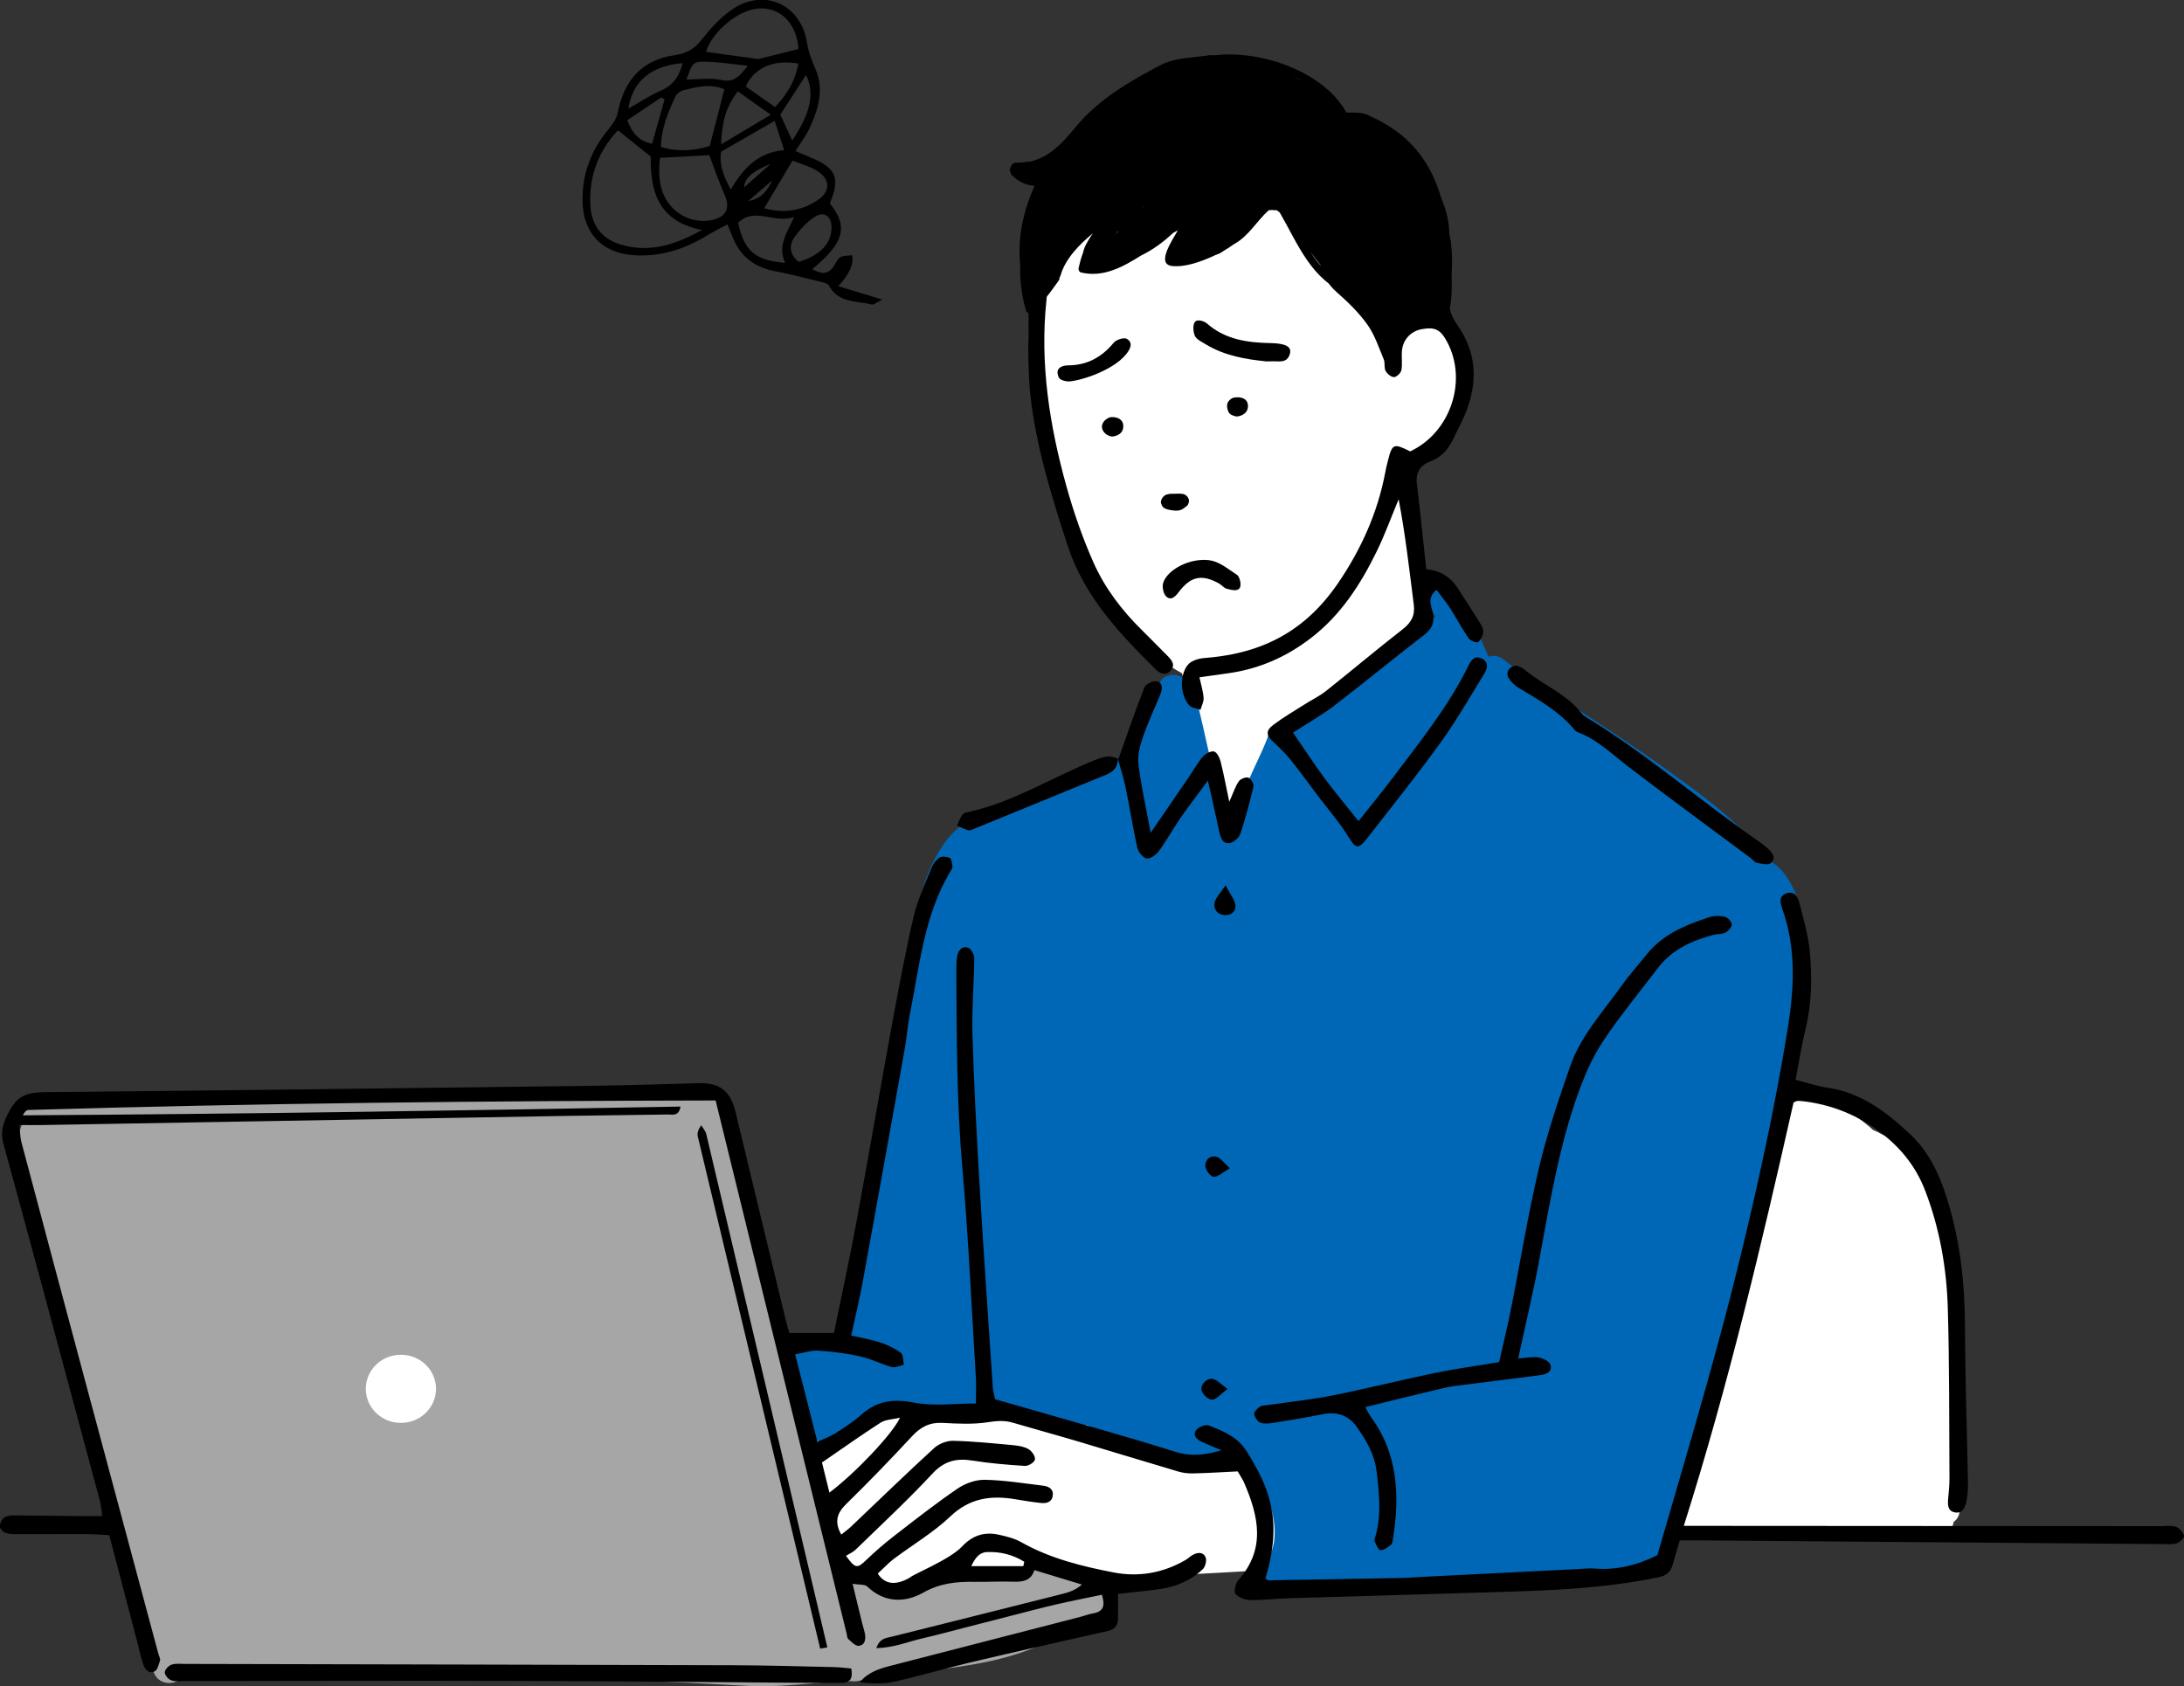
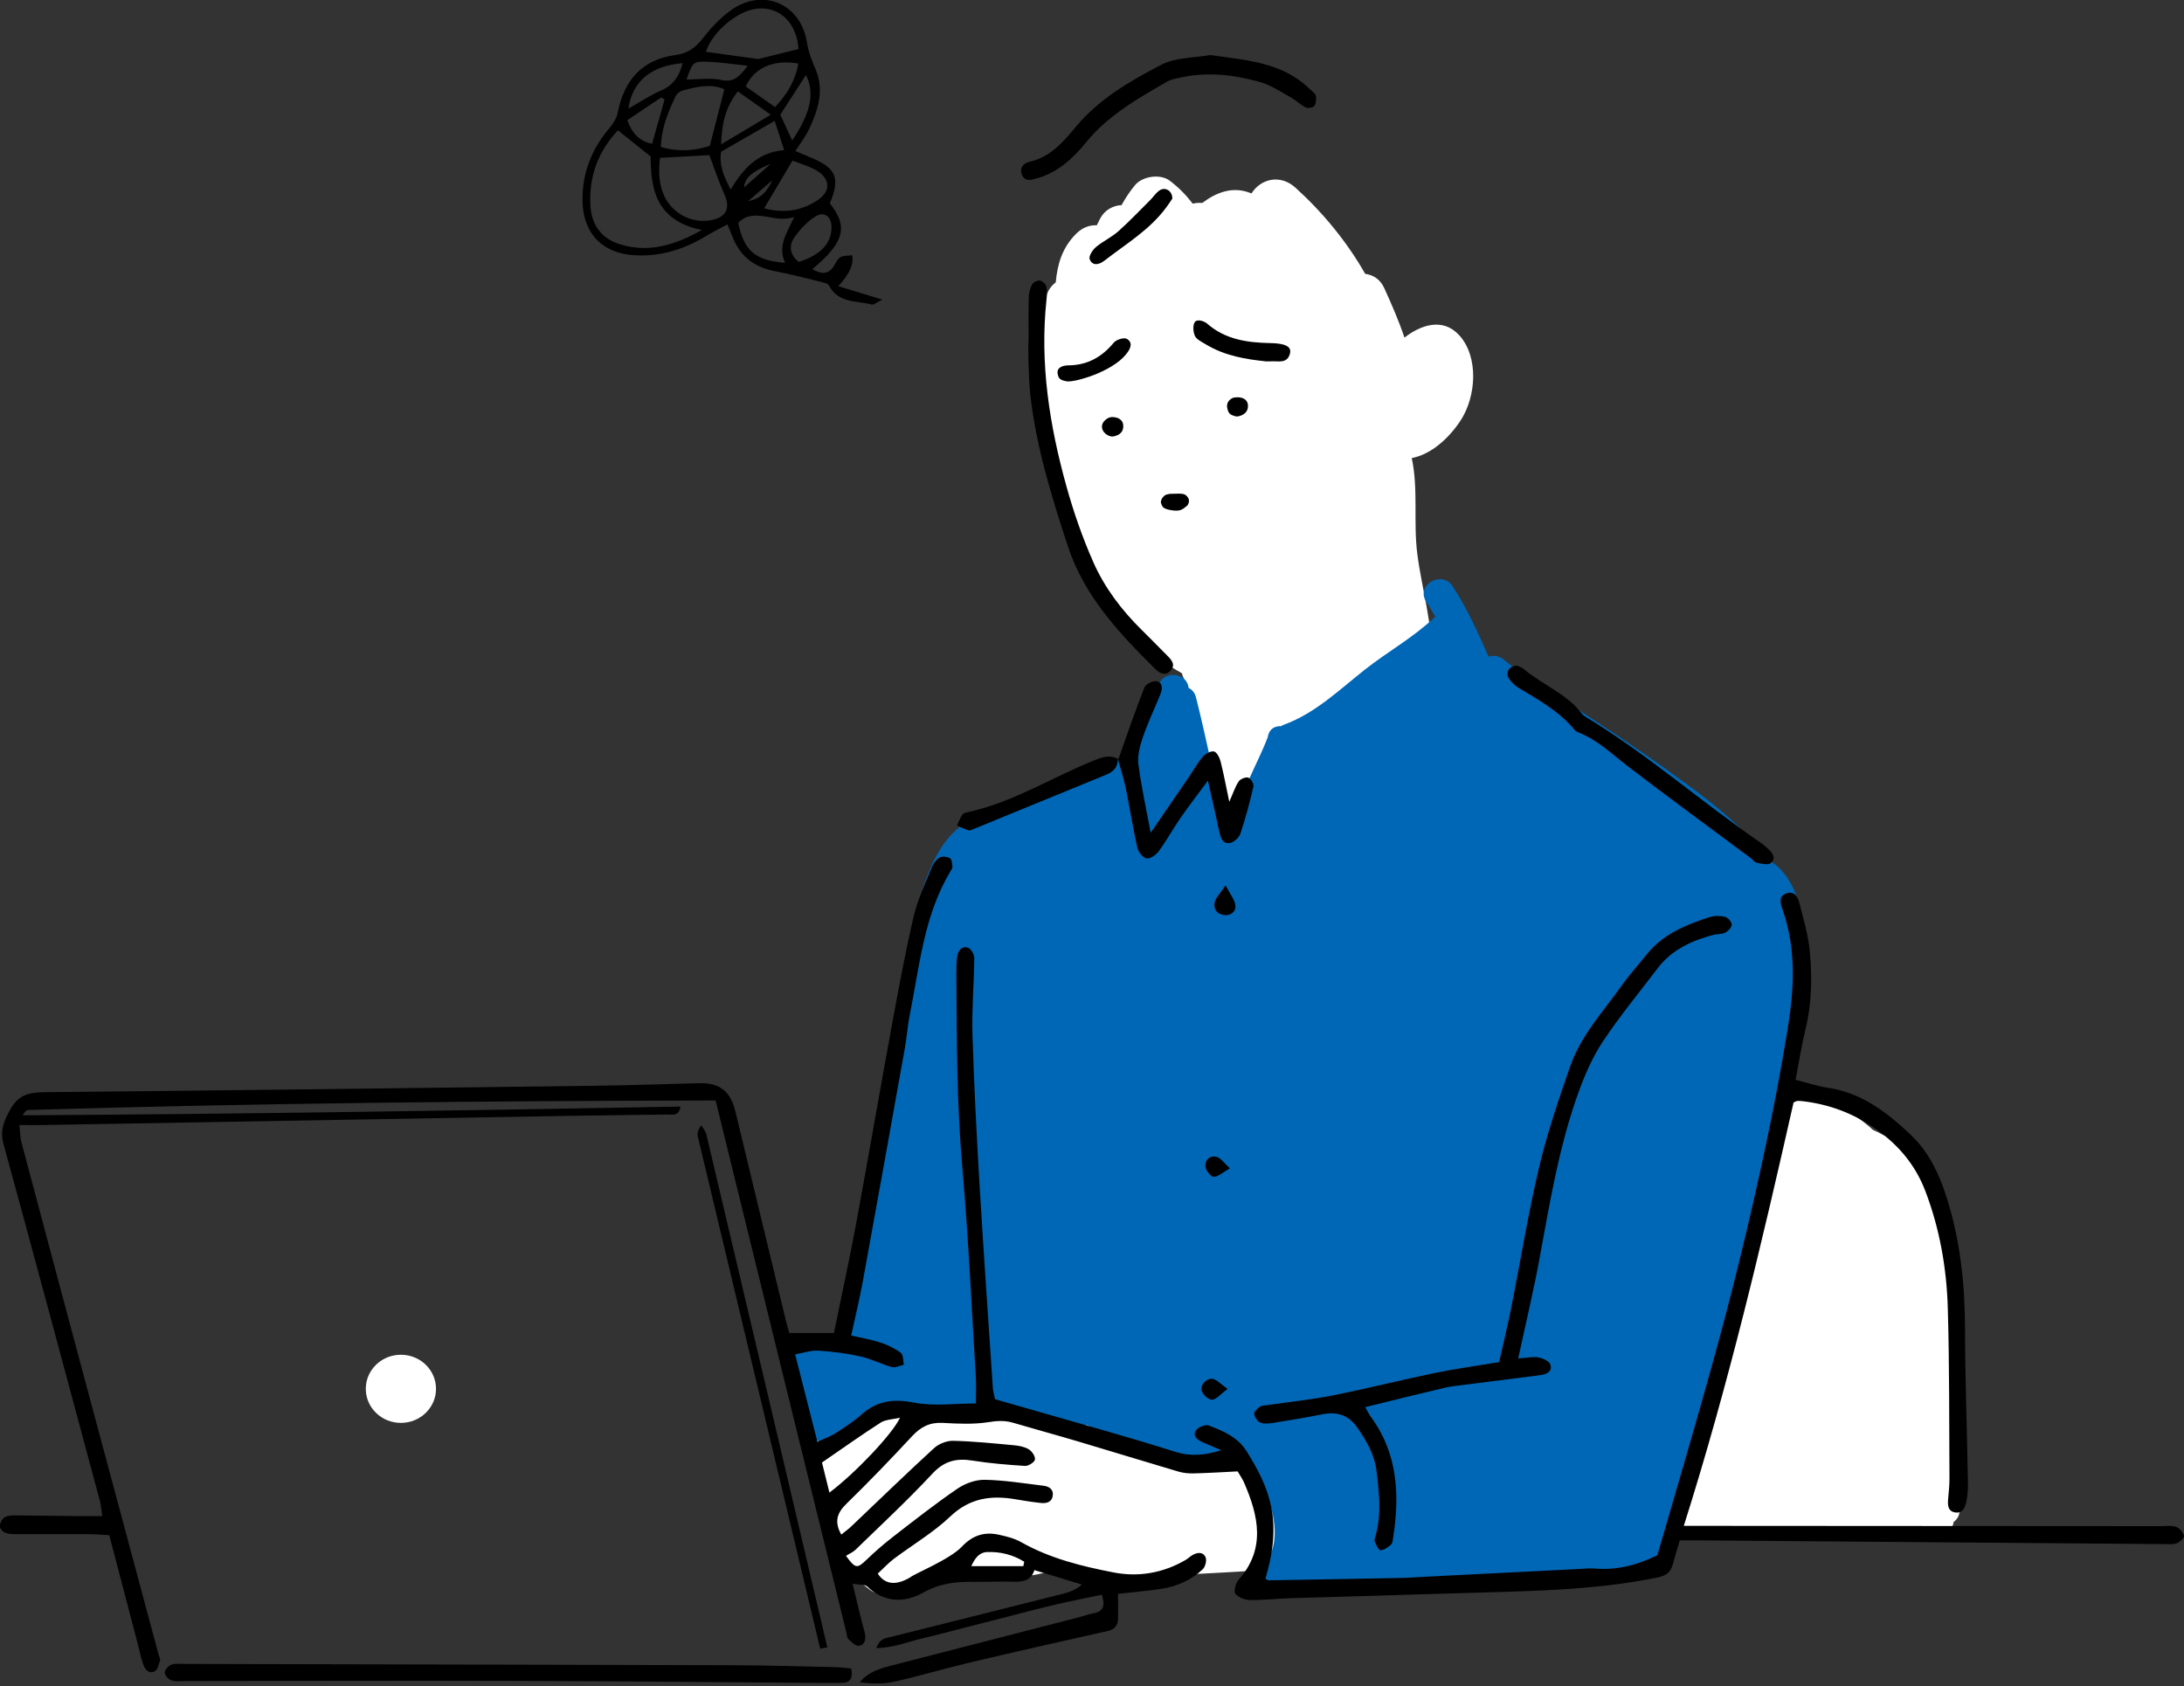
<svg xmlns="http://www.w3.org/2000/svg" id="_レイヤー_2" data-name="レイヤー 2" viewBox="0 0 314.77 243.04">
  <rect x="0" y="0" width="314.77" height="243.04" fill="#333333" stroke="none" />
  <defs>
    <style>
      .cls-1, .cls-2, .cls-3, .cls-4, .cls-5 {
        stroke-width: 0px;
      }

      .cls-2 {
        fill: #a6a6a6;
      }

      .cls-3 {
        fill: #fff;
      }

      .cls-4 {
        fill: #0067b6;
      }

      .cls-5 {
        fill-rule: evenodd;
      }
    </style>
  </defs>
  <g id="contents">
    <g>
      <g>
        <path class="cls-3" d="m210.3,48.31c-2.34-2.57-5.53-1.49-7.88.35-.82-2.43-1.85-4.81-2.93-7.17-.57-1.25-1.61-1.88-2.73-2.02-2.66-4.68-6.18-8.92-10.05-12.42-2.21-2-5.02-1.27-6.34.83-1.17-.49-2.46-.66-3.89-.28-1.19.32-2.23.92-3.2,1.65-.45-.04-.92,0-1.38.1-.93-1.21-2-2.32-3.31-3.31-1.36-1.03-3.94-.65-5.01.65-.76.92-1.39,1.88-1.93,2.87-1.25.07-2.45.69-3.13,2.01-.15.29-.3.59-.44.9-1-.05-2.04.29-2.96,1.2-2.04,2.02-2.73,4.44-2.96,7.03,0,0,0,0,0,0-.64.48-1.16,1.19-1.41,2.14-2.87,10.56-1.31,22.25,2.5,32.37,3.32,8.81,8.79,17.25,17.09,21.82.07.27.17.55.31.83,1.59,3.3.82,7.54.74,11.06-.11,4.79.7,9.49,3.31,13.57,1.33,2.09,4.71,2.96,6.5.84,2.65-3.14,3.47-6.81,3.54-10.66,1.48-.14,2.87-1.07,3.41-2.93.1-.34.19-.68.27-1.02,1-.02,1.99-.39,2.71-1.2.82-.92,1.44-1.9,1.91-2.92.97-.21,1.85-.82,2.41-1.96.28-.57.52-1.15.73-1.73.28.06.56.1.84.1.45,0,.87-.07,1.25-.18,2.08,1.13,5.01.15,5.93-2.33,1.17-.66,2.05-1.85,2.11-3.46.19-5.19-1.39-10.11-2.04-15.2-.59-4.64.17-9.27-.8-13.82,2.87-.54,5.45-2.97,7.06-5.45,2.21-3.41,2.65-9.1-.23-12.27Z" />
        <path class="cls-3" d="m179.3,210.94c-2.38-1.7-5.31-1.84-8.14-1.45-.45-.35-1.01-.62-1.72-.76-1.75-.34-3.62-.89-5.46-1.17-.85-.3-1.73-.54-2.63-.67-.39-.06-.81-.08-1.23-.05-2.47-1.55-5.2-2.44-7.54-2.19-.71.08-1.37.24-1.99.47-.05-.02-.1-.04-.16-.05-1.19-.37-2.42-.56-3.63-.52-3.31-2.5-7.55-3.59-11.15-1.85-.89-.13-1.76-.11-2.58.05-2.03-1.03-4.51-1.09-7.21.45-1.31.75-2.23,1.83-2.83,3.11-.12.05-.25.11-.37.17-3.04-1.85-7.83,1.76-5.72,5.75,1.38,2.6,1.53,5.69,2.33,8.49,1.02,3.59,3.19,6.25,6.14,8.44,1.41,1.04,3.89.63,5.01-.65,2.05-2.32,6.35-1.63,9.15-1.5,3.98.19,8.38.75,12.19-.75.49-.19.94-.45,1.34-.75,3.01,2.06,6.72,2.37,10.43,2,5.61-.56,11.29-.75,16.91-1.1,2.82-.18,4.53-2.49,3.99-5.24-.75-3.83-1.83-7.85-5.16-10.24Z" />
      </g>
-       <path class="cls-1" d="m209.1,37.04c0-.12-.04-.22-.1-.3.08-.87.22-1.75-.13-2.56.08-1.95-.4-3.87-1.17-5.7-1.33-4.5-3.87-8.41-8.25-10.48-.31-.15-.61,0-.75.24-1.32-.79-2.79-1.33-4.41-1.57-3.27-6.65-13.68-9.89-20.36-8.51-.69.14-.4,1.2.3,1.06,2.21-.45,4.9-.35,7.57.25-.31.2-.42.71,0,.94,1.89,1.04,4.04,1.44,5.93,2.48.13.07.26.15.39.23-.35.02-.68.13-.99.31-3.02-2.08-8.49-3.68-9.57-3.79-7.04-.69-16.53,2.52-20.46,8.88-.77-.1-1.59.16-2.16.92-1.02,1.36-1.99,2.76-2.87,4.2-.02,0-.03.02-.05.03-.54.35-1.08.72-1.63,1.05-.73.12-1.48.17-2.23.25-.22.02-.36.14-.45.3-.15-.08-.3-.18-.45-.28.04-.02.07-.04.1-.06.31-.06.63-.14.94-.26.29-.11.39-.39.36-.63.11-.39-.24-.85-.66-.71-.04,0-.09,0-.14,0-.5.11-1,.12-1.51.12-.21,0-.35.1-.44.24-.13.09-.2.23-.23.39-.18.22-.21.55-.02.73-.01.14.03.29.15.41.97.99,2.09,1.48,3.3,1.56-1.66,3.74-2.47,7.48-2.07,11.41v.02c-.06,2.15.18,4.32.83,6.54.2.68,1.26.39,1.06-.29-.24-.83-.42-1.65-.55-2.48.1-.03.19-.08.26-.16.33.19.72.26,1.12.22-.16.24-.32.47-.45.72,0,0,0,.02-.01.03-.1.09-.21.19-.32.27-.56.44.23,1.21.78.78,1.18-.93,1.96-2.23,2.84-3.42.09-.12.1-.24.09-.35.07-.14.14-.28.19-.45.68-2.33,2.65-4.36,4.63-5.99-.07.1-.13.2-.2.3-.52.79-1.03,1.58-1.22,2.51,0,.01-.01.02-.01.03-.26.69-.46,1.4-.62,2.13-.07.29.08.61.38.68,3.16.74,5.96-.78,8.6-2.44,1.69-.82,3.24-1.95,4.61-3.25.24-.13.47-.26.71-.4-.9,1.6-3.15,4.9-.82,5.15,1.87.2,4.11-.62,5.79-1.37,1.09-.49,2.13-1.05,3.07-1.75.05-.03.1-.06.16-.09,2.06-1.18,3.18-3.29,4.9-4.83h0c.27-.04.55-.05.83,0,.1.02.2.01.29-.02.17.11.32.23.47.36,2.6,4.49,4.58,9.79,9.72,11.66.13.05.24.04.34.01.24.27.5.54.76.79,2.85,2.88,7.35,5.26,10.61,1.68.42-.15.81-.44,1.1-.93.18-.3.34-.61.47-.93-.01.43-.03.85-.03,1.28,0,.23.13.39.31.47-.03.22-.06.44-.1.66-.13.7.93.99,1.06.3.05-.27.09-.54.13-.8.02-.04.04-.07.06-.12.62-2.55.26-5.09.2-7.68Zm-26.16-27.29c1.6.45,3.17,1.06,4.61,1.85-1.51-.68-3.1-1.12-4.61-1.85Zm-18.98,22.83c-.92.7-1.84,1.39-2.84,1.97-.09.06-.15.12-.19.2-.49.26-.97.52-1.46.77-.35.17-.33.57-.14.82-.61.18-1.04.21-1.09,0,.97-.99,1.92-1.99,2.88-2.99.17.05.35.03.54-.13.77-.68,1.45-1.47,2.13-2.24.34-.38.82-.82,1.16-1.28.37.11.76,0,1.11-.21.11-.07.17-.15.21-.24.22.1.46.17.71.19-1.1.95-2.12,1.99-3.01,3.16Zm24.9,3.71c.53.73,1.09,1.45,1.65,2.16.39.49.99-.07.92-.54-.03-.23-.07-.45-.11-.67.02.01.03.02.04.03.08.22.16.44.24.66.39.97.92,1.86,1.53,2.69-1.79-1.01-3.13-2.57-4.27-4.33Zm17.06-8.38c-.26-.73-.55-1.45-.88-2.15.36.58.7,1.17,1.01,1.77.31.85.53,1.74.64,2.66-.26-.81-.52-1.57-.78-2.29Zm1.08,3.27c.08.05.17.08.25.09.13.66.24,1.32.32,1.99-.17-.71-.36-1.41-.57-2.08Z" />
-       <path class="cls-2" d="m159.8,230.02c-2.29-2.08-5.13-2.89-8.08-3.2-.02-.05-.04-.09-.06-.14-.04-.09-.09-.17-.16-.24-.09-.16-.2-.31-.34-.46-.41-.41-.98-.65-1.56-.65s-1.15.23-1.56.65c-.17.17-.33.4-.45.64-.31,0-.62,0-.93,0-.98,0-1.62.53-1.92,1.22-.47-.11-.93-.22-1.4-.31-3.55-.71-8.48-1.71-11.66.6-.26.19-.47.42-.62.66-1.85.07-3.7.11-5.55.13-.05-1.16-1.03-2.11-2.2-2.11-.81,0-1.52.46-1.91,1.13-1-2.29-2.09-4.27-2.78-6.72-1.84-6.57-2.88-13.35-4.19-20.04-1.33-6.82-3.18-13.5-5.14-20.16-.89-3.02-1.74-6.13-2.1-9.26-.3-2.65-.52-5.31-1.73-7.73-.15-.3-.34-.53-.55-.7-.15-1.27-.24-2.56-.26-3.88-.03-2.36-3.05-2.75-4.06-1.2-2.45-.65-5.37-.25-7.74-.12-4.12.23-8.24.19-12.38.25-.65-.07-1.3-.14-1.96-.2-6.31-.6-12.57-.45-18.85-.07-2.77-.16-5.4-.13-8.17.16-2.73.28-5.51.63-8.21-.03-.94-.24-1.69.12-2.17.69-3.94-.01-7.88-.14-11.87-.35-4.21-.23-8.44-.03-12.65.12-3.94.15-7.83-.62-11.77-.18-1.99.22-2.57,2.52-1.72,3.71-1.84,4.81.27,10.89,1.76,15.5,1.14,3.56,2.19,7.14,3.36,10.68,1.68,5.06,3.47,10.17,3.95,15.51.07.82.5,1.39,1.06,1.74.85,6.23,2.53,12.24,4.4,18.24,1.77,5.67,2.33,11.66,4.55,17.2.84,2.1,3.78,1.76,4.33.17,4.12,1.93,10.29.29,14.44-.1,8.5-.78,17.11.87,25.64.26,4.6-.33,9.04-.82,13.66-.34,4.94.52,9.87,1.07,14.84,1.26,4.36.17,8.72.45,13.08.65,4.68.22,9.28-.58,13.94-.65.19,0,.37-.03.54-.07.29.07.62.07.97,0,8.66-1.83,17.64-1.44,25.9-5,.61-.26.94-.68,1.08-1.14,2.43-.69,5.05-1.29,7.54-1.14,1.62.1,2.31-1.3,2.07-2.55.41-.74.39-1.68-.44-2.43Z" />
      <path class="cls-3" d="m62.84,200.17c0,2.71-2.26,4.91-5.06,4.91s-5.06-2.2-5.06-4.91,2.26-4.91,5.06-4.91,5.06,2.2,5.06,4.91Z" />
      <path class="cls-3" d="m281.24,209.87c.05-.19.09-.39.09-.62.02-5.52.34-11.03.36-16.55,0-.69-.33-1.24-.79-1.61.47-.35.79-.91.79-1.7,0-2.43-.1-4.8-.45-7.2-.01-.09-.04-.18-.06-.26-.78-7.49-2.84-15.53-9.79-18.36-.45-.26-.92-.49-1.41-.69-3.58-3.24-8.14-5.47-12.7-5.45-2.41,9.7-4.03,19.44-6.58,29.64-3.28,11.47-7.16,22.33-10.07,33.49,5.46.42,11.02-.12,16.48.17,7.04.38,14.12,1.24,21.17.74,1.06.48,2.38.21,2.87-1.05.22-.32.36-.68.42-1.06.5-.37.86-.94.86-1.67v-5.88c0-1.04-.52-1.68-1.2-1.96Z" />
      <path class="cls-4" d="m255.76,124.59c-.26-.31-.6-.53-.95-.66-.06-.03-.11-.04-.15-.07-.79-1.26-1.83-2.41-2.72-3.35-3.51-3.7-7.78-6.75-11.91-9.71-4.63-3.31-9.39-6.43-14.16-9.54-2.99-1.95-6.6-4.08-9.14-6.19-.7-.58-1.51-.65-2.19-.42-1.52-3.49-3.1-6.96-5.18-10.16-1.54-2.38-5.36-.16-3.81,2.23.46.71.89,1.44,1.31,2.18-.04.04-.09.07-.14.11-3.01,2.87-6.72,4.91-9.98,7.48-3.69,2.91-7.16,6.3-11.66,7.95-.17.07-.33.14-.46.23-.9-.05-1.74.41-1.91,1.59-1.61,4.25-4.08,7.78-4.49,12.44-.02.16-.01.3,0,.44-.14.28-.28.55-.41.82-.73-1.86-1.45-3.72-2.55-5.39.32-1.71-.43-3.43-.83-5.2-.67-2.97-1.31-5.95-2.07-8.9-.17-.65-.57-1.09-1.05-1.33-.3-2.51-4.24-2.49-4.37.08-.1.13-.19.28-.26.44-1.4,3.02-2.98,5.95-3.77,9.16-3.54,1.27-7.07,2.59-10.59,3.92-4.23,1.61-9.53,2.95-13.15,5.77-.1.08-.19.17-.27.25-3.5,2.36-5.17,6.82-6.32,10.69-1.68,5.67-2.3,11.68-2.9,17.54-.7,6.84-1.76,13.52-3.3,20.25-1.08,4.69-2.27,9.35-3.36,14.04-.86,3.71-2.03,7.74-2.34,11.63-.55-.06-1.1-.07-1.62-.05-.55.02-1.09.08-1.63.15-.36.05-.73.1-1.1.15-.04,0-.07.01-.1.02h.03c-1.1.15-2,.98-2,2.17,0,.22.04.44.12.65-.09.31-.11.66-.04,1.04.52,2.75.87,5.47,1.8,8.08-.16.83.31,1.66,1.04,2.14.9.94,2.36.56,3.12-.42,7.68-6.26,17.87-2.65,26.94-3.4,0,.02.01.03.02.04.2.42.62.73.98,1,.75.54,1.77.77,2.66.99.82.21,1.67-.07,2.21-.66.02.01.03.02.05.03.37.21.76.36,1.16.45.08.03.16.07.24.1.7.19,1.39.19,2.09.02,2.47,1.14,4.92,2.37,7.47,3.1,2.39.68,4.89,1.2,7.35,1.54.73.1,1.47.2,2.2.31.34.06.68.12,1.03.18.06,0,.1.02.15.03.63.6,1.58.9,2.58.45.5-.23.77-.56,1.1-.99.01-.02.02-.04.03-.06,3.77,3.07,6.4,9.83,4.55,14.05-.51.32-.81.85-.9,1.44,0,0,0,.01-.01.02-1.86,2.14,1.25,5.27,3.12,3.12.11-.13.2-.26.31-.39,17.48.93,35.65,2.79,52.76-1.8,1.63-.44,1.88-2.11,1.24-3.25.98-.81,1.44-2.32,1.87-3.39,1.1-2.77,1.94-5.64,2.8-8.49,1.67-5.49,3.2-11.01,4.68-16.56,1.49-5.55,3.03-11.02,4.13-16.67,1.2-6.2,2.04-12.47,2.97-18.72.44-2.95.94-5.9,1.37-8.85,1.95-4.11,2.5-8.99,2.56-13.46.06-4.3-.66-9.63-4.22-12.48Z" />
      <path class="cls-5" d="m113.82,192.13h6.37c1.09-5.33,2.23-10.56,3.21-15.82,1.77-9.56,3.41-19.15,5.17-28.71.96-5.2,1.92-10.39,3.12-15.54.55-2.37,1.63-4.62,2.54-6.9.23-.59.64-1.21,1.15-1.54.36-.24,1.1-.16,1.52.06.27.14.34.79.37,1.23.02.24-.2.52-.34.76-3.78,6.35-4.4,13.59-5.81,20.6-.32,1.57-.42,3.19-.7,4.76-2.01,11.25-4.03,22.49-6.08,33.73-.46,2.49-1.06,4.96-1.66,7.73,1.5.35,2.88.57,4.19,1,1.05.35,2.09.84,2.97,1.5.37.28.3,1.13.43,1.72-.59.12-1.23.46-1.75.32-1.53-.42-2.97-1.19-4.51-1.53-1.98-.44-4.02-.7-6.05-.83-1.05-.07-2.13.32-3.36.53,1.1,4.32,2.11,8.31,3.21,12.61,1.06-.5,1.94-.8,2.69-1.29,1.27-.82,2.55-1.65,3.67-2.65,2.25-2,4.62-2.29,7.59-1.71,2.79.55,5.77.12,8.89.12,0-1.28.06-2.48,0-3.68-.62-10.09-1.07-20.2-1.95-30.27-.82-9.34-.81-18.69-.87-28.04,0-.85,0-1.71.14-2.54.15-.82.75-1.48,1.6-1.13.43.18.85.98.85,1.5-.04,3.68-.37,7.36-.26,11.03.22,7.27.6,14.53,1.03,21.79.58,9.71,1.26,19.42,1.91,29.13.03.46.17.92.31,1.6.94.27,1.92.55,2.91.83,7.7,2.23,15.44,4.34,23.08,6.75,2.26.71,4.3.48,6.63-.23-.91-.39-1.82-.76-2.72-1.16-.74-.33-1.46-.9-.94-1.7.3-.47,1.36-.9,1.84-.71,2.09.81,4.18,1.65,5.49,3.76,3.3,5.31,5.2,9.95,2.68,18.3.14.09.29.26.43.26,6.32-.1,12.65-.22,18.97-.34,1.23-.02,2.45-.12,3.68-.18,7.36-.37,14.71-.74,22.07-1.11.75-.04,1.52-.13,2.26-.07,3.1.25,6-.4,9.08-1.92,2.32-8.02,4.76-16.24,7.08-24.51,1.68-6,3.31-12.02,4.78-18.07,2.68-11.01,5.11-22.07,6.92-33.27.95-5.87,1.25-11.64-.78-17.33-.31-.88-.49-1.78.52-2.18,1.22-.48,1.74.49,1.97,1.43.57,2.28,1.27,4.57,1.48,6.9.35,3.76.29,7.54-.63,11.27-.56,2.29-.92,4.62-1.42,7.24,1.62.41,3.12.92,4.66,1.15,4.84.71,8.49,3.53,11.87,6.71,2.58,2.42,4.11,5.54,5.2,8.96,1.99,6.2,2.67,12.51,2.69,18.98.02,7.37.29,14.73.42,22.1.02.94-.02,1.9-.21,2.82-.17.81-.47,1.79-1.59,1.64-1.11-.15-1.13-1.08-1.05-1.98.08-.94.19-1.88.19-2.82-.05-8.22,0-16.45-.24-24.66-.17-5.78-1.17-11.46-3.25-16.9-1.43-3.73-3.86-6.62-7.14-8.92-3.18-2.23-6.64-3.53-10.45-3.99-.28-.03-.57-.06-.84-.04-.17.02-.34.13-.55.22-4.6,20.38-9.39,40.73-15.82,61.02h3.46c21.74.01,43.49.02,65.23.04.76,0,1.56-.13,2.25.1.5.17,1.01.77,1.16,1.29.07.25-.59.92-1.03,1.08-.6.21-1.3.12-1.96.12-22.31-.18-44.62-.36-66.93-.54-.84,0-1.68,0-2.76,0-.35,1.2-.69,2.26-.97,3.33-.31,1.2-.85,1.74-2.26,2.03-9.85,2.01-19.85,1.95-29.82,2.29-7.74.26-15.48.45-23.22.69-1.88.06-3.76.29-5.64.26-.74-.01-1.71-.36-2.14-.9-.27-.34.03-1.52.44-1.99,3.98-4.48,2.9-9.2.83-14-.22-.51-.55-.98-.94-1.65-2.09.1-4.23.24-6.38.29-.72.02-1.48-.06-2.18-.27-4.79-1.41-9.56-2.89-14.35-4.31-3.16-.94-6.33-1.8-9.49-2.73-1.2-.35-2.32-.27-3.58-.07-2.12.33-4.34.22-6.5.1-1.88-.11-3.19.57-4.45,1.92-3.08,3.32-6.23,6.59-9.48,9.76-1.36,1.33-1.74,2.59-.72,4.42.5-.41,1-.76,1.44-1.18,3.97-3.77,7.9-7.59,11.94-11.29.68-.62,1.83-1.07,2.74-1.05,2.92.07,5.84.37,8.75.64.74.07,1.55.22,2.16.59.46.28.97,1.04.88,1.48-.08.4-.95.94-1.43.91-2.53-.16-5.07-.37-7.58-.77-2.31-.37-4.06.05-5.77,1.89-3.53,3.8-7.34,7.33-11.06,10.95-.38.37-.92.59-1.39.89,1.34,1.85,1.61,1.86,2.91.61,1.22-1.17,2.5-2.29,3.84-3.33,3.06-2.37,6.11-4.77,9.3-6.95,1.1-.76,2.62-1.31,3.93-1.29,2.81.05,5.62.51,8.43.85.8.09,1.52.47,1.39,1.44-.13.95-.92,1.14-1.72,1.05-1.22-.13-2.43-.32-3.64-.53-3.51-.6-6.59-.2-9.4,2.47-2.44,2.32-5.43,4.08-8.15,6.12-.72.54-1.33,1.21-2.31,2.12,1.02,1.59,2.63,1.77,4.7.53.31-.38,5.67-2.55,7.42-4.41,1.55-1.65,3.26-2.18,5.34-1.72,1.09.24,2.23.52,3.19,1.06,4.17,2.36,8.76,3.49,13.37,4.38,3.57.69,7.14.08,10.37-1.82.32-.19.6-.47.92-.66.73-.44,1.57-.54,1.94.3.19.44-.04,1.36-.41,1.71-1.69,1.6-3.77,2.5-6.06,2.84-1.95.29-3.92.46-6.15.71,0,1.19.02,2.39,0,3.59-.02.95-.45,1.53-1.47,1.76-6.62,1.48-13.24,2.98-19.85,4.54-3.68.87-7.3,1.96-10.99,2.78-1.57.35-3.24.28-4.93.09,1.25-1.52,2.93-2,4.6-2.43,9.05-2.34,18.11-4.67,27.16-7,.64-.17,1.27-.41,1.91-.52,1.57-.27,1.69-1.23,1.24-2.68-2.19.46-4.39.89-6.57,1.39-2.12.49-4.22,1.05-6.32,1.59-2.2.56-4.39,1.13-6.59,1.69-2.1.54-4.2,1.11-6.32,1.6-2.11.48-4.17,1.38-6.72,1.42.54-1.46,1.44-1.45,2.21-1.64,8.25-2.06,16.5-4.12,24.74-6.2.95-.24,1.87-.59,2.69-1.32-2.21-.67-4.41-1.34-6.85-2.08-.45,1.49-1.62,1.72-3.04,1.67-1.89-.07-3.78.05-5.67.02-2.56-.04-4.91.2-7.3,1.55-2.63,1.48-5.59,1.51-8.08-.88-.35-.34-1.13-.22-2.11-.39.52,2.13.93,3.84,1.35,5.56.14.55.32,1.09.43,1.64.15.82,0,1.67-.92,1.74-.47.03-1.03-.58-1.48-.98-.18-.16-.18-.53-.24-.8-3-12.19-6.01-24.39-9-36.58-3.27-13.29-6.53-26.59-9.88-40.24-33.15.06-66.1.39-99.05,1.37-.29,0-.57.31-.8.77,31.59-.19,63.14-.68,94.79-1.26-.26,1.45-1.14,1.13-1.8,1.14-4.82.08-9.64.12-14.46.2-25.24.44-50.48.88-75.71,1.32-1.03.02-2.05,0-3.32,0,.12,1.02.11,1.75.29,2.44,3.37,12.69,6.76,25.37,10.16,38.05,3.2,11.95,6.42,23.9,9.62,35.84.07.27.28.58.21.81-.18.57-.35,1.38-.77,1.59-.85.44-1.41-.27-1.67-1.03-.31-.89-.49-1.82-.73-2.74-1.36-5.21-2.73-10.41-4.15-15.85-1.05-.05-2.06-.14-3.08-.15-3.31-.01-6.62.02-9.93.01-.66,0-1.35.01-1.96-.19-.36-.12-.84-.67-.81-.99.04-.47.38-1.12.77-1.3.56-.26,1.29-.23,1.94-.22,3.03.01,6.05.07,9.08.1.92,0,1.84,0,2.98,0-.15-.96-.18-1.6-.34-2.2-4.61-17.14-9.2-34.29-13.89-51.42-.53-1.94.03-3.27.95-4.96,1.3-2.38,3.05-2.51,5.34-2.53,26.09-.25,52.18-.58,78.27-.91,5.2-.07,10.4-.23,15.59-.38,3.08-.09,4.62,1.11,5.35,4.14,2.42,10.1,4.87,20.2,7.31,30.3.13.54.31,1.06.46,1.58Zm5.73,22.99c3.7-2.77,9.15-8.52,10.16-10.79-1.09.26-2.09.26-2.8.72-2.82,1.81-5.55,3.76-8.44,5.74.33,1.32.66,2.66,1.07,4.34Zm27.94,10.61c.04-.21.08-.43.13-.64-1.64-1.02-3.48-1.48-5.41-1.39-1.08.05-1.7.89-2.22,2.03h7.5Z" />
-       <path class="cls-5" d="m201.33,46.27c.93-.43,2.61-1.19,4.64-2.12,1.21-4.82,1.12-9.88-1.08-14.83-.38-.86-.82-1.71-1.09-2.61-1.05-3.52-3.61-5.71-6.67-7.33-1.01-.54-2.34-.56-3.53-.62-.9-.05-1.82.07-1.85-1.13-.03-1.11.86-1.41,1.76-1.4,1.22.02,2.58-.13,3.63.34,3.58,1.62,6.79,3.82,8.4,7.61,1.14,2.69,2.15,5.45,3.01,8.24.95,3.12.88,6.35.35,9.55-.3,1.83.02,3.3,1.18,4.94,2.67,3.79,2.98,8.06,1.24,12.4-.52,1.31-1.22,2.56-1.81,3.84-.7,1.52-1.71,2.72-3.31,3.33-1.52.58-2.19,1.59-1.99,3.26.49,4.11.91,8.23,1.35,12.29q2.93.3,4.46,2.63c.98,1.5,1.96,3.01,2.91,4.53.35.56.79,1.16.84,1.77.04.53-.31,1.22-.72,1.58-.18.16-1.13-.18-1.38-.54-.96-1.39-1.75-2.9-2.67-4.33-.58-.9-1.28-1.74-1.97-2.66-1.46,1.23-.67,2.43-.51,3.41.23,1.43-.17,2.25-1.29,3.11-4.34,3.34-8.57,6.83-12.91,10.16-1.78,1.37-3.76,2.47-5.96,3.9,1.57,2.28,2.99,4.47,4.53,6.56,1.5,2.03,3.13,3.97,4.91,6.2,1.73-2.19,3.46-4.28,5.09-6.45,3.86-5.13,7.9-10.14,10.75-15.96.38-.78.95-1.56,1.98-1,1,.55.74,1.46.27,2.22-2.04,3.29-3.96,6.67-6.22,9.8-3.37,4.67-6.98,9.18-10.52,13.72-1.46,1.87-1.71,1.71-2.98-.33-1.22-1.96-2.77-3.72-4.17-5.57-1.31-1.73-2.57-3.5-3.93-5.19-.75-.94-1.61-1.8-2.5-2.61-1.07-.97-1.21-1.62-.06-2.5,1.42-1.08,2.98-1.98,4.49-2.94,1.03-.66,2.15-1.19,3.1-1.94,3.7-2.93,7.31-5.99,11.03-8.88,1.26-.98,1.84-2,1.63-3.59-.64-5.04-1.21-10.09-2.18-15.17-1.04,2.49-1.96,5.05-3.14,7.47-2.34,4.79-5.18,9.21-9.5,12.53-3.52,2.71-7.42,4.43-11.81,5.06-1.3.19-2.6.37-4.26.6.23,1.06.53,2,.6,2.96.04.56-.29,1.15-.45,1.73-.56-.22-1.31-.28-1.65-.68-1.26-1.46-1.41-4.27-.18-5.8.48-.6,1.56-.93,2.4-.99,2.94-.23,5.75-.76,8.52-1.87,4.57-1.83,8.01-4.93,10.71-8.88,3.34-4.88,5.74-10.2,6.84-16.05.1-.56.24-1.11.38-1.66.62-2.44.82-2.52,3.2-1.32,5.8-2.71,8.32-10.17,5.33-15.78-.95-1.79-1.74-2.18-3.65-1.84-1.54.27-2.7,1.47-2.86,3.08-.09.94.08,1.91-.08,2.82-.07.41-.68,1-1.06,1.01-.41.02-.99-.47-1.22-.89-.25-.47-.05-1.15-.26-1.65-.72-1.72-1.31-3.56-2.38-5.05-1.25-1.75-2.85-3.28-4.47-4.71-2.41-2.12-2.56-4.94-2.64-7.78-.01-.42.7-1,1.2-1.21.2-.08.74.63,1.12.99.06.05.06.18.05.27-.53,4.46,2.93,6.7,5.37,9.45.91,1.03,2.31,1.63,3.57,2.49Z" />
      <path class="cls-5" d="m119.6,29.31c2.7,3.38,2.09,5.64-2.53,9.48,1.35.76,2.4.87,3.27-.71.68-1.22.8-1.15,2.47-1.29q.41,1.89-1.99,4.46c2.07.63,3.98,1.21,6.36,1.93-.83.4-1.25.79-1.54.71-2.2-.56-4.84-.18-6.17-2.75-.13-.26-.63-.38-.98-.47-2.27-.55-4.54-1.16-6.83-1.59-2.82-.54-4.84-2.01-5.97-4.66-.25-.59-.49-1.19-.85-2.08-1.11.6-2.09,1.09-3.02,1.65-3.23,1.96-6.69,3.05-10.5,2.79-4.54-.3-7.26-3.17-7.36-7.7-.09-3.96,1.21-7.39,3.72-10.43.57-.69,1.18-1.52,1.34-2.37.93-4.78,3.57-7.69,8.28-8.34,1.78-.25,2.84-.97,3.9-2.31,1.21-1.54,2.59-3.05,4.18-4.18,4.59-3.24,10.01-.93,10.91,4.62.23,1.42.71,2.66,1.27,3.96,1.24,2.91.37,5.75-.89,8.46-.51,1.1-1.27,2.08-2.03,3.28.93.39,1.77.74,2.6,1.1,3.3,1.46,3.85,2.88,2.37,6.41Zm-30.54-10.53c-2.86,3.06-4.18,6.63-3.97,10.79.15,2.87,1.6,4.83,4.3,5.65,4.02,1.23,7.71.2,11.78-2.07-6.63-1.32-7.41-5.98-7.39-10.59-1.72-1.38-3.1-2.48-4.73-3.79Zm13.18,3.58c-2.34.13-4.74.26-7.12.39-.26,2.16-.07,3.93.53,5.31,1.19,2.72,4.05,4.23,6.92,3.66,2.1-.42,2.72-1.75,1.86-3.65-.8-1.78-1.41-3.64-2.2-5.71Zm12.85-15.29c-.25-3.71-2.67-6.15-5.92-5.83-2.9.28-6.53,3.37-7.43,6.23,2.43.34,4.87.68,7.54,1.04,1.63-.4,3.59-.89,5.8-1.44Zm-10.69,5.8c-2.02-.88-4.02-.34-6,.17-.4.1-.86.48-1.04.86-1.08,2.27-2.05,4.59-2.1,7.28,2.52.74,4.85.56,7.04-.16.71-2.76,1.36-5.28,2.1-8.15Zm9.82,10.28c-1.42,2.39-2.69,4.54-4.08,6.87,2.8.76,5.41.39,7.76-1.21,1.88-1.28,1.76-3.09-.24-4.25-1.1-.64-2.37-.99-3.44-1.41Zm-10.29-1.28c-.31,1.84.34,3.47,1.38,5.44,1.86-3.09,3.92-5.34,7.71-5.68-.52-1.59-.92-2.84-1.37-4.21-2.76,1.59-5.18,2.99-7.72,4.45Zm9.22,16c-1.13-2.49.28-4.27,1.31-6.61-2.92,1.05-5.69-1.51-8.07.85.85,4.03,2.42,5.43,6.76,5.77Zm1.92-28.71c-3.63-.64-6.43.66-7.58,3.31,1.36.96,2.72,1.91,4.21,2.96,1.72-1.8,2.9-3.73,3.37-6.28Zm.05,28.59c3.14-.99,4.69-2.64,4.72-4.94.02-1.59-1.01-2.42-2.32-1.61-1.15.71-2.15,1.79-2.96,2.9-.95,1.3-.72,2.63.56,3.65Zm-4.03-21.21c-1.87-1.32-3.26-2.31-4.75-3.37-1.78,2.29-2.3,4.55-2.41,7.64,2.53-1.51,4.58-2.73,7.16-4.28Zm-20.52-.89c1.62-.91,3.1-1.91,4.7-2.6,1.81-.78,2.63-2.1,3.12-3.95-4.56.37-7.27,2.65-7.82,6.56Zm23.61,4.6c2.72-4.07,3.26-6.87,1.98-9.44-1.23,1.89-2.44,3.77-3.7,5.72.52,1.12,1.06,2.29,1.72,3.72Zm-23.77-2.93c.75,2.05,1.82,3.03,3.57,3.41.63-2.24,1.22-4.31,1.8-6.38-.16-.1-.32-.21-.48-.31-1.59,1.07-3.19,2.14-4.89,3.28Zm8.52-5.86c1.7,0,3.43-.28,5.04.07,1.8.39,2.58-.48,3.8-2.05-2.13-.23-3.85-.5-5.58-.57-2.32-.09-2.33-.02-3.25,2.55Zm12.16,12.14c-2.99,1.27-3.7,2.1-3.87,3.43.97-.86,2.42-2.15,3.87-3.43Zm-3.24,5.37c1.84-.29,2.76-1.47,3.45-2.98-1.19,1.03-2.32,2-3.45,2.98Z" />
      <path class="cls-5" d="m218.8,195.79c1.3-.08,2.16-.29,2.95-.14.63.12,1.55.55,1.7,1.03.33,1.09-.64,1.41-1.53,1.53-3.46.45-6.93.87-10.4,1.32-1.12.14-2.25.25-3.35.5-3.74.88-7.46,1.81-11.4,2.78.3.51.52,1.01.83,1.43,3.85,5.26,4.14,11.18,3.2,17.32-.06.37-.08.85-.31,1.06-.44.39-1.01.79-1.54.82-.26.01-.61-.79-.82-1.27-.09-.22.05-.55.13-.82.86-3.08.51-6.17.14-9.28-.29-2.45-1.48-4.46-2.84-6.39-1.21-1.73-2.9-2.26-4.96-1.84-2.31.46-4.64.84-6.97,1.22-.64.1-1.37.2-1.95,0-.42-.15-.83-.77-.92-1.24-.06-.3.43-.79.78-1.05.27-.2.71-.2,1.08-.25,3.17-.46,6.37-.79,9.51-1.41,4.9-.98,9.75-2.21,14.64-3.22,2.95-.61,5.94-1.01,9.29-1.57.56-2.49,1.21-5.12,1.73-7.77,1.35-6.75,2.44-13.56,4.02-20.26,1.17-4.95,2.82-9.79,4.49-14.6,1.54-4.44,4.77-7.89,7.44-11.66,1.09-1.54,2.37-2.94,3.55-4.42,2.35-2.97,5.67-4.31,9.1-5.43.68-.22,1.53-.21,2.23-.04.41.1.96.72.97,1.12,0,.4-.51.94-.94,1.16-.47.25-1.11.17-1.66.31-3.16.83-6.05,2.14-8.1,4.85-2.62,3.46-5.4,6.82-7.81,10.43-1.5,2.25-2.63,4.8-3.55,7.35-2.81,7.75-4.14,15.87-5.63,23.95-.86,4.72-1.99,9.4-3.09,14.5Z" />
      <path class="cls-5" d="m122.69,240.48c.24,1.34-.08,2.07-1.37,2.07-.66,0-1.32.03-1.98.02-14.84-.1-29.67-.26-44.51-.3-16.07-.05-32.13,0-48.2.02-.66,0-1.37.11-1.96-.11-.42-.15-.94-.76-.92-1.15.01-.4.56-.97.99-1.11.6-.2,1.3-.1,1.96-.1,26.37.06,52.73.11,79.1.19,4.82.02,9.64.16,14.46.27.83.02,1.65.13,2.44.2Z" />
      <path class="cls-5" d="m148.25,49.12c0-2.07-.03-4.15.02-6.22.02-.64.17-1.33.46-1.88.17-.32.77-.63,1.13-.58.36.04.85.49.94.85.15.62.09,1.31.02,1.96-.97,9.15.44,18.07,2.88,26.84,1.03,3.71,2.31,7.4,3.87,10.92,1.64,3.72,4.11,6.97,7.04,9.84,1.21,1.19,2.39,2.41,3.59,3.61.62.62,1.28,1.32.53,2.18-.73.83-1.57.44-2.22-.21-5.23-5.2-10.24-10.47-12.63-17.78-2.35-7.18-4.58-14.36-5.4-21.9-.27-2.53-.34-7.62-.23-7.62Z" />
      <path class="cls-5" d="m161.19,109.4c1.23-3.45,2.41-6.92,3.75-10.32.19-.48,1.21-.99,1.74-.89.94.17.87,1.1.57,1.85-.85,2.1-1.83,4.15-2.56,6.29-.42,1.22-.76,2.6-.61,3.84.38,3.06,1.06,6.08,1.76,9.86,2.06-3,3.74-5.45,5.42-7.91.69-1.01,1.29-2.1,2.08-3.03.37-.44,1.14-.88,1.62-.78.41.08.82.89.96,1.45.44,1.73.76,3.48,1.25,5.8.6-1.34.87-2.23,1.38-2.96.25-.35,1.03-.65,1.39-.51.36.13.8.91.71,1.29-.54,2.29-1.14,4.58-1.89,6.8-.2.58-.99,1.27-1.57,1.34-1.03.12-1.29-.86-1.48-1.73-.47-2.2-.97-4.39-1.62-7.28-1.59,2.15-2.82,3.75-3.97,5.41-1.07,1.55-1.98,3.22-3.09,4.74-.39.54-1.22,1.14-1.76,1.07-.53-.08-1.21-.92-1.35-1.53-.64-2.85-1.08-5.74-1.67-8.6-.3-1.45-.77-2.87-1.16-4.3l.09.1Z" />
      <path class="cls-5" d="m174.43,7.93c5.29.76,10.37,1.06,14.26,4.83.34.33.83.62.94,1.01.13.46.06,1.11-.2,1.49-.17.26-.92.39-1.23.23-.75-.37-1.36-1.01-2.1-1.42-1.47-.81-2.91-1.8-4.5-2.25-3.84-1.08-7.78-1.52-11.74-.58-.55.13-1.13.22-1.61.5-4.25,2.46-8.52,4.85-11.72,8.78-1.91,2.34-4.15,4.41-7.24,5.23-.79.21-1.54.4-1.96-.48-.47-1.01.14-1.75,1.02-1.95,3.01-.66,4.86-2.83,6.67-5,3.34-4.04,7.8-6.61,12.29-8.96,2.15-1.12,4.94-1.03,7.13-1.43Z" />
      <path class="cls-5" d="m218.67,95.93c.23.12.69.28,1.04.57,2.66,2.25,6.1,3.48,8.27,6.36.17.22.42.38.66.53,8.81,5.35,16.55,12.17,25.01,18,.39.27.77.56,1.11.88.65.61,1.31,1.39.45,2.13-.38.33-1.32.08-1.99-.04-.33-.06-.59-.45-.89-.68-5.9-4.4-11.85-8.74-17.7-13.22-2.32-1.78-4.41-3.86-7.21-4.92-.17-.06-.35-.18-.46-.32-2.21-2.68-5.18-4.34-8.1-6.09-.55-.33-1.06-.83-1.4-1.36-.53-.83.05-1.83,1.21-1.83Z" />
      <path class="cls-5" d="m118.21,237.61c-5.89-24.6-11.77-49.21-17.64-73.81-.11-.47.05-1,.5-1.62.25.43.62.84.73,1.31,5.83,24.64,11.64,49.29,17.44,73.94-.35.06-.69.12-1.04.19Z" />
      <path class="cls-5" d="m161.09,109.3c.08,1.22-.58,1.91-1.64,2.35-6.35,2.6-12.71,5.21-19.06,7.81-.26.11-.58.28-.81.21-.57-.16-1.1-.44-1.65-.68.26-.54.45-1.13.8-1.6.19-.25.67-.32,1.04-.4,6.41-1.46,11.96-5,17.98-7.42,1.22-.49,2.25-.81,3.44-.17l-.09-.1Z" />
      <path class="cls-5" d="m182.37,52.07c-2.72-.28-5.85-.76-8.65-2.48-.55-.34-1.28-.67-1.51-1.19-.25-.56-.33-1.58.02-2.01.34-.44,1.36-.09,1.72.23,2.66,2.34,5.86,2.77,9.19,2.83,2.1.04,3.03.5,2.78,1.49-.39,1.56-1.74,1.05-2.8,1.14-.09,0-.19,0-.76,0Z" />
      <path class="cls-5" d="m168.97,28.62c-.2.3-.51.76-.83,1.2-2.38,3.28-5.84,5.32-8.97,7.75-.72.56-1.7.84-2.12-.21-.17-.41.41-1.33.88-1.73,1-.85,2.25-1.41,3.23-2.28,1.61-1.43,3.09-3,4.62-4.52.46-.46.83-1.06,1.36-1.4.81-.53,1.85.08,1.82,1.21Z" />
-       <path class="cls-5" d="m174.26,80.74c1.42.17,2.55,1.15,4.02,2.11.38.25.73,1.5.35,1.96s-1.22.18-1.79.06c-.42-.09-.75-.55-1.16-.78-2.47-1.36-4.07-1.04-5.79,1.24-.51.68-1.11,1.28-1.8.65-.42-.38-.62-1.37-.45-1.95.56-1.87,3.73-3.63,6.62-3.29Z" />
-       <path class="cls-5" d="m181.16,26.96c-.66,3.89-2.09,6.89-4.83,9.18-.61.51-1.43.9-1.93.04-.22-.37,0-1.38.37-1.67,2.46-1.95,3.72-4.45,3.85-7.56.03-.82.35-1.71,1.26-1.45.58.16.96,1.07,1.28,1.45Z" />
      <path class="cls-5" d="m153.73,54.96c-1.06-.2-1.16-.46-1.29-1.07-.18-.86.64-1.22,1.5-1.23,2.73-.01,4.85-1.17,6.58-3.27.36-.44,1.49-.79,1.89-.55.93.56.51,1.44-.07,2.17-2.07,2.63-7.55,4.15-8.61,3.95Z" />
      <path class="cls-5" d="m168.67,73.51c-1.1-.2-1.19-.52-1.36-1.07-.01-.57.48-1.12.94-1.19.46-.07.18-.07.27-.07.89,0,1.92-.13,2.31.14.39.27.8.78.31,1.53-.75.61-1.05.92-2.47.66Z" />
      <path class="cls-5" d="m176.64,127.6c.69,1.36,1.33,2.1,1.41,2.89.1.98-.74,1.53-1.7,1.39-.98-.14-1.51-.93-1.28-1.85.18-.69.79-1.26,1.57-2.44Z" />
      <path class="cls-5" d="m176.92,200.18c-.99.75-1.56,1.49-2.21,1.56-.47.05-1.29-.67-1.5-1.23-.33-.85.74-1.99,1.63-1.76.61.16,1.11.74,2.08,1.43Z" />
      <path class="cls-5" d="m177.26,168.39c-1.08.61-1.73,1.26-2.34,1.22-.45-.03-1.14-.93-1.19-1.49-.08-.93.65-1.64,1.63-1.38.57.15,1,.83,1.9,1.65Z" />
      <path class="cls-5" d="m161.89,61.32c.06,1.2-.92,1.5-1.49,1.59-.4.06-1.35-.32-1.55-1.15-.2-.83.58-1.44,1.09-1.6.44-.14,1.89-.04,1.95,1.16Z" />
      <path class="cls-5" d="m179.86,58.65c-.08,1.17-1.47,1.47-1.81,1.35-.56-.2-1-.2-1.18-1.25-.17-1,.79-1.51,1.2-1.47.83-.11,1.88.2,1.79,1.37Z" />
    </g>
  </g>
</svg>